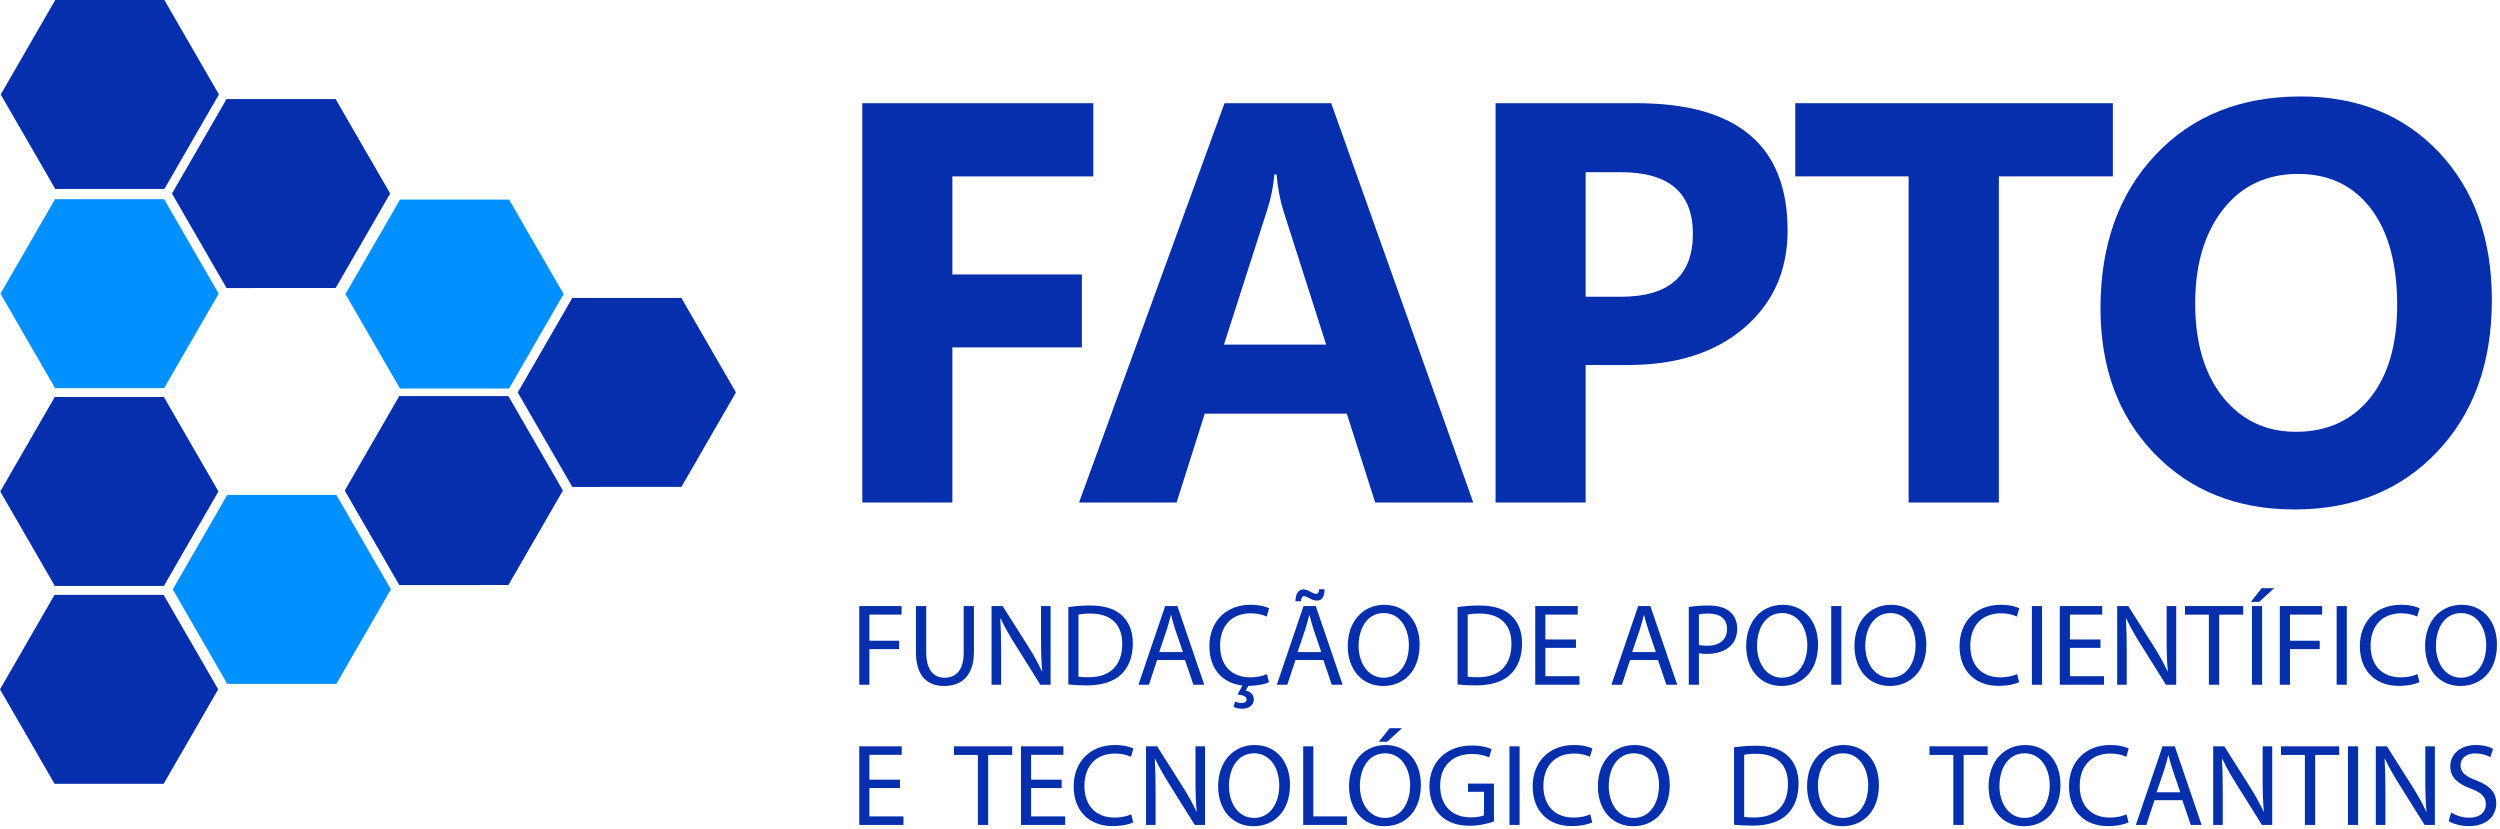
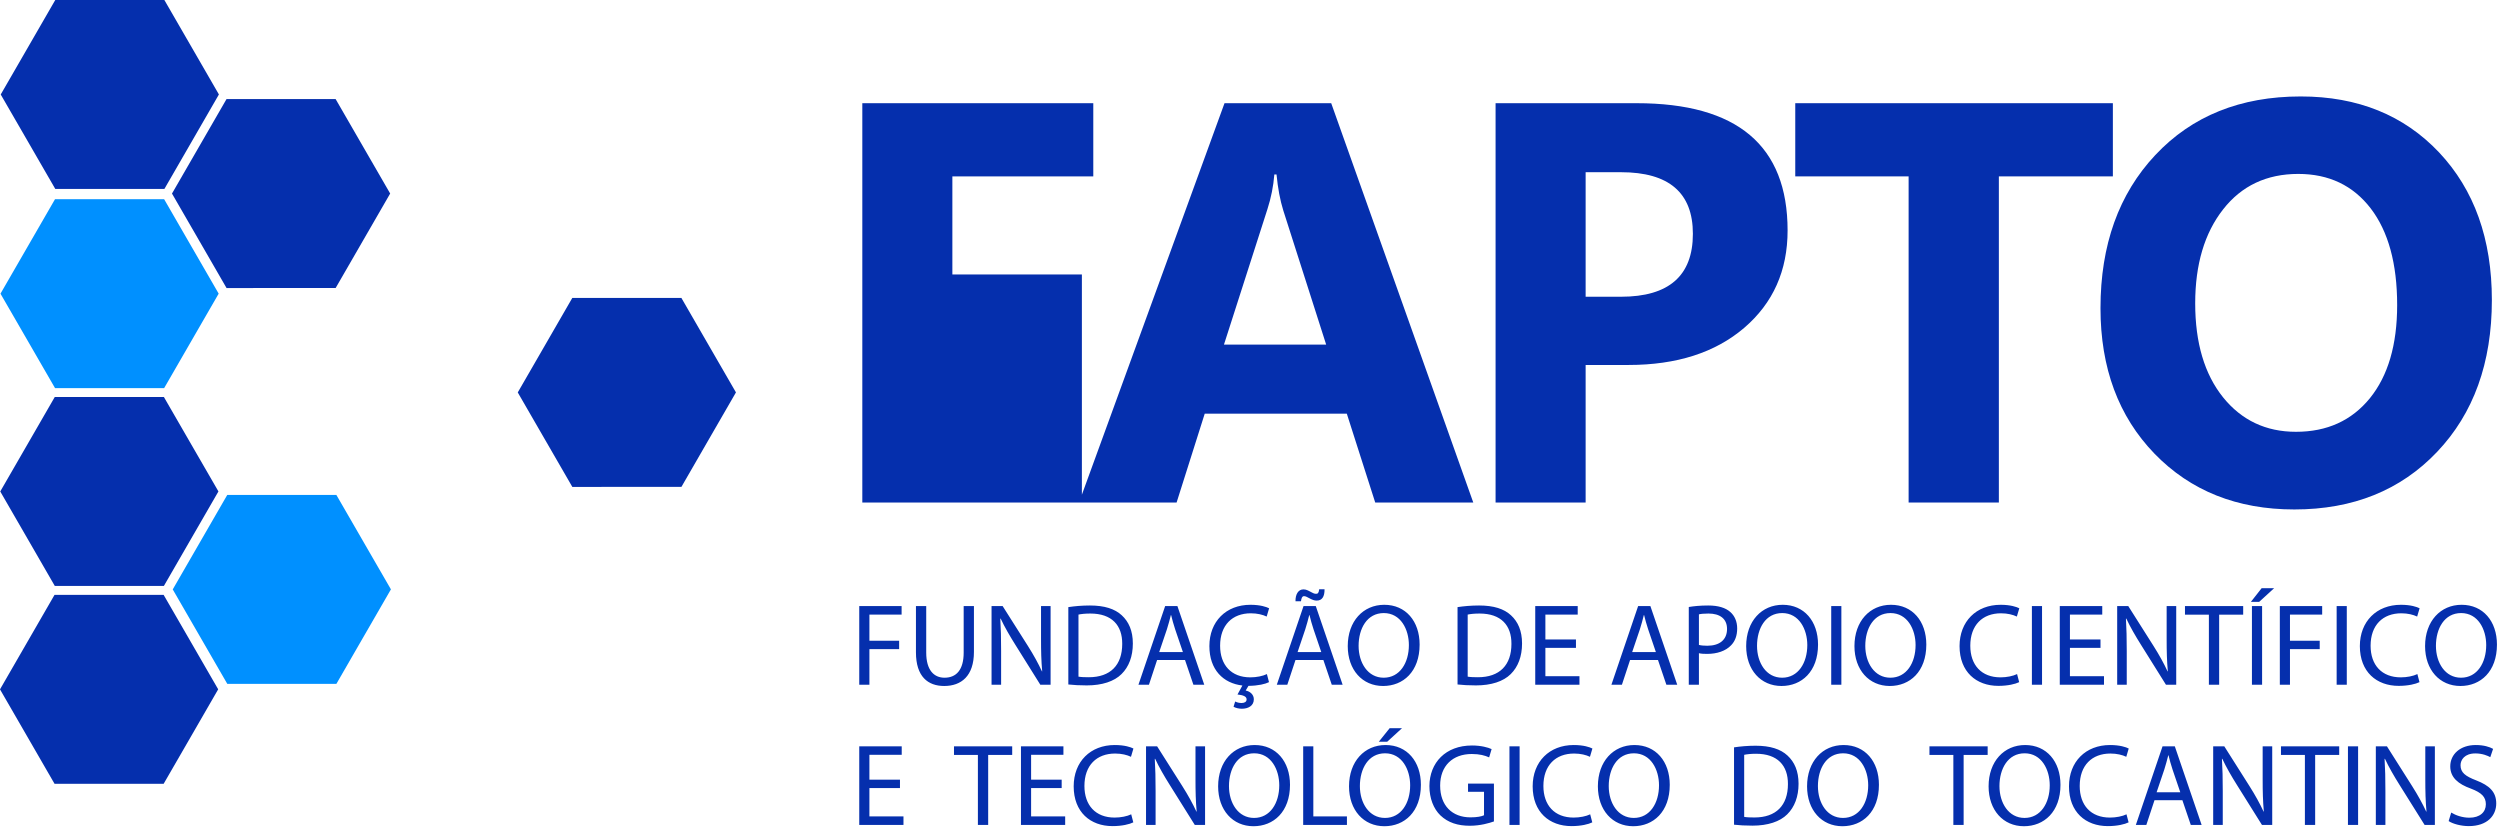
<svg xmlns="http://www.w3.org/2000/svg" width="190" height="63" viewBox="0 0 190 63" fill="none">
-   <path d="M83.09 13.405H72.38V20.861H82.223V26.402H72.38V38.192H65.536V7.843H83.09V13.405ZM111.969 38.192H104.517L102.357 31.437H91.56L89.421 38.192H82.006L93.063 7.843H101.172L111.969 38.192ZM100.789 26.192L97.529 15.992C97.291 15.226 97.117 14.316 97.016 13.261H96.85C96.778 14.149 96.604 15.031 96.322 15.905L93.02 26.192H100.789Z" fill="#052FAD" />
+   <path d="M83.09 13.405H72.38V20.861H82.223V26.402V38.192H65.536V7.843H83.09V13.405ZM111.969 38.192H104.517L102.357 31.437H91.56L89.421 38.192H82.006L93.063 7.843H101.172L111.969 38.192ZM100.789 26.192L97.529 15.992C97.291 15.226 97.117 14.316 97.016 13.261H96.85C96.778 14.149 96.604 15.031 96.322 15.905L93.02 26.192H100.789Z" fill="#052FAD" />
  <path d="M120.508 27.738V38.192H113.664V7.843H124.381C132.034 7.843 135.857 11.065 135.857 17.516C135.857 20.565 134.759 23.028 132.562 24.914C130.365 26.792 127.438 27.738 123.767 27.738H120.508ZM120.508 13.088V22.552H123.196C126.838 22.552 128.659 20.955 128.659 17.769C128.659 14.648 126.838 13.088 123.196 13.088H120.508Z" fill="#052FAD" />
  <path d="M160.578 13.405H151.913V38.192H145.055V13.405H136.44V7.843H160.578V13.405Z" fill="#052FAD" />
  <path d="M174.372 38.719C170.022 38.719 166.481 37.304 163.742 34.479C161.003 31.647 159.637 27.962 159.637 23.418C159.637 18.622 161.024 14.742 163.807 11.78C166.589 8.818 170.267 7.33 174.856 7.33C179.192 7.33 182.697 8.753 185.371 11.585C188.045 14.424 189.382 18.166 189.382 22.804C189.382 27.573 187.995 31.423 185.22 34.342C182.452 37.26 178.831 38.719 174.372 38.719ZM174.669 13.218C172.269 13.218 170.361 14.114 168.952 15.919C167.543 17.718 166.835 20.095 166.835 23.057C166.835 26.062 167.543 28.439 168.952 30.195C170.361 31.943 172.211 32.817 174.495 32.817C176.858 32.817 178.723 31.965 180.11 30.267C181.491 28.562 182.184 26.207 182.184 23.187C182.184 20.038 181.512 17.588 180.175 15.84C178.831 14.092 176.996 13.218 174.669 13.218Z" fill="#052FAD" />
  <path fill-rule="evenodd" clip-rule="evenodd" d="M4.2 0.001L8.345 0.001L12.491 0L14.564 3.589L16.637 7.179L14.565 10.77L12.493 14.36L8.347 14.361L4.202 14.361L2.129 10.771L0.055 7.182L2.128 3.592L4.2 0.001Z" fill="#052FAD" />
  <path fill-rule="evenodd" clip-rule="evenodd" d="M17.216 7.53L21.361 7.529L25.507 7.529L27.58 11.119L29.653 14.709L27.581 18.299L25.509 21.889L21.363 21.89L17.218 21.891L15.145 18.301L13.071 14.711L15.144 11.12L17.216 7.53Z" fill="#052FAD" />
-   <path fill-rule="evenodd" clip-rule="evenodd" d="M30.398 15.17L34.543 15.169L38.689 15.168L40.762 18.758L42.835 22.348L40.763 25.938L38.691 29.529L34.545 29.529L30.4 29.53L28.327 25.94L26.253 22.35L28.326 18.76L30.398 15.17Z" fill="#0090FF" />
  <path fill-rule="evenodd" clip-rule="evenodd" d="M43.494 22.645L47.64 22.644L51.785 22.643L53.858 26.233L55.932 29.823L53.859 33.413L51.788 37.003L47.642 37.004L43.497 37.005L41.423 33.415L39.35 29.825L41.422 26.235L43.494 22.645Z" fill="#052FAD" />
  <path fill-rule="evenodd" clip-rule="evenodd" d="M4.181 15.139L8.327 15.138L12.473 15.137L14.545 18.727L16.619 22.317L14.547 25.907L12.475 29.497L8.329 29.498L4.184 29.499L2.111 25.909L0.037 22.319L2.109 18.729L4.181 15.139Z" fill="#0090FF" />
  <path fill-rule="evenodd" clip-rule="evenodd" d="M4.163 30.171L8.309 30.171L12.454 30.17L14.527 33.76L16.601 37.349L14.528 40.94L12.456 44.53L8.311 44.531L4.165 44.532L2.092 40.941L0.019 37.352L2.091 33.762L4.163 30.171Z" fill="#052FAD" />
  <path fill-rule="evenodd" clip-rule="evenodd" d="M4.144 45.21L8.29 45.21L12.435 45.209L14.509 48.798L16.582 52.388L14.51 55.979L12.437 59.569L8.292 59.57L4.146 59.57L2.073 55.98L0 52.391L2.072 48.801L4.144 45.21Z" fill="#052FAD" />
  <path fill-rule="evenodd" clip-rule="evenodd" d="M17.272 37.614L21.418 37.613L25.563 37.613L27.636 41.203L29.71 44.792L27.637 48.383L25.566 51.973L21.42 51.974L17.274 51.974L15.201 48.384L13.128 44.795L15.2 41.204L17.272 37.614Z" fill="#0090FF" />
-   <path fill-rule="evenodd" clip-rule="evenodd" d="M30.344 30.103L34.49 30.102L38.635 30.102L40.709 33.691L42.782 37.281L40.71 40.872L38.638 44.462L34.492 44.463L30.346 44.463L28.273 40.873L26.2 37.283L28.273 33.693L30.344 30.103Z" fill="#052FAD" />
  <path d="M65.303 52.038H66.075V49.333H68.335V48.695H66.075V46.708H68.522V46.061H65.303V52.038ZM69.612 46.061V49.581C69.612 51.434 70.534 52.135 71.759 52.135C73.053 52.135 74.019 51.381 74.019 49.546V46.061H73.239V49.599C73.239 50.92 72.671 51.506 71.785 51.506C70.987 51.506 70.393 50.938 70.393 49.599V46.061H69.612ZM76.085 52.038V49.484C76.085 48.491 76.067 47.773 76.023 47.019L76.05 47.01C76.351 47.657 76.75 48.34 77.167 49.005L79.064 52.038H79.845V46.061H79.118V48.562C79.118 49.493 79.135 50.22 79.207 51.018L79.189 51.026C78.905 50.415 78.559 49.785 78.116 49.085L76.2 46.061H75.358V52.038H76.085ZM81.193 52.02C81.583 52.064 82.044 52.091 82.593 52.091C83.755 52.091 84.677 51.789 85.236 51.23C85.795 50.681 86.096 49.883 86.096 48.907C86.096 47.941 85.785 47.249 85.254 46.762C84.73 46.274 83.941 46.017 82.833 46.017C82.221 46.017 81.663 46.07 81.193 46.141V52.02ZM81.964 46.708C82.168 46.664 82.47 46.629 82.868 46.629C84.5 46.629 85.298 47.525 85.289 48.934C85.289 50.548 84.394 51.47 82.744 51.47C82.443 51.47 82.159 51.461 81.964 51.425V46.708ZM90.06 50.158L90.698 52.038H91.523L89.483 46.061H88.552L86.522 52.038H87.32L87.94 50.158H90.06ZM88.1 49.555L88.685 47.826C88.801 47.462 88.898 47.099 88.987 46.744H89.004C89.094 47.09 89.181 47.445 89.314 47.834L89.9 49.555H88.1ZM96.284 51.23C95.974 51.381 95.495 51.479 95.025 51.479C93.571 51.479 92.728 50.539 92.728 49.076C92.728 47.507 93.66 46.611 95.061 46.611C95.557 46.611 95.974 46.717 96.267 46.859L96.453 46.23C96.249 46.123 95.779 45.964 95.034 45.964C93.181 45.964 91.913 47.232 91.913 49.103C91.913 50.903 92.968 51.931 94.422 52.099L94.05 52.782C94.467 52.827 94.742 52.924 94.742 53.154C94.742 53.35 94.564 53.429 94.36 53.429C94.183 53.429 94.005 53.385 93.873 53.314L93.749 53.713C93.899 53.802 94.147 53.864 94.378 53.864C94.839 53.864 95.291 53.66 95.291 53.146C95.291 52.782 94.999 52.543 94.671 52.481L94.883 52.126C95.628 52.117 96.169 51.984 96.444 51.843L96.284 51.23ZM100.576 50.158L101.214 52.038H102.039L99.999 46.061H99.069L97.038 52.038H97.836L98.457 50.158H100.576ZM98.617 49.555L99.201 47.826C99.317 47.462 99.414 47.099 99.503 46.744H99.521C99.61 47.09 99.698 47.445 99.831 47.834L100.416 49.555H98.617ZM98.874 45.698C98.9 45.458 98.971 45.308 99.104 45.308C99.237 45.308 99.361 45.387 99.529 45.476C99.716 45.574 99.876 45.645 100.07 45.645C100.478 45.645 100.673 45.343 100.665 44.784H100.257C100.23 45.068 100.15 45.13 100.017 45.13C99.876 45.13 99.733 45.05 99.592 44.971C99.406 44.873 99.263 44.793 99.059 44.793C98.678 44.793 98.448 45.157 98.457 45.698H98.874ZM105.205 45.964C103.609 45.964 102.429 47.205 102.429 49.103C102.429 50.911 103.538 52.135 105.116 52.135C106.641 52.135 107.891 51.044 107.891 48.987C107.891 47.214 106.836 45.964 105.205 45.964ZM105.169 46.593C106.455 46.593 107.075 47.834 107.075 49.023C107.075 50.379 106.384 51.506 105.16 51.506C103.946 51.506 103.254 50.362 103.254 49.085C103.254 47.773 103.892 46.593 105.169 46.593ZM110.773 52.02C111.163 52.064 111.624 52.091 112.174 52.091C113.335 52.091 114.257 51.789 114.816 51.23C115.375 50.681 115.676 49.883 115.676 48.907C115.676 47.941 115.366 47.249 114.834 46.762C114.311 46.274 113.521 46.017 112.413 46.017C111.802 46.017 111.243 46.07 110.773 46.141V52.02ZM111.544 46.708C111.748 46.664 112.05 46.629 112.448 46.629C114.08 46.629 114.878 47.525 114.869 48.934C114.869 50.548 113.974 51.47 112.324 51.47C112.023 51.47 111.739 51.461 111.544 51.425V46.708ZM119.773 48.597H117.449V46.708H119.906V46.061H116.678V52.038H120.039V51.39H117.449V49.236H119.773V48.597ZM126.006 50.158L126.644 52.038H127.469L125.429 46.061H124.498L122.468 52.038H123.266L123.886 50.158H126.006ZM124.046 49.555L124.631 47.826C124.747 47.462 124.844 47.099 124.933 46.744H124.951C125.039 47.09 125.128 47.445 125.261 47.834L125.846 49.555H124.046ZM128.347 52.038H129.118V49.644C129.295 49.688 129.508 49.696 129.739 49.696C130.492 49.696 131.157 49.475 131.565 49.04C131.867 48.73 132.026 48.304 132.026 47.763C132.026 47.231 131.831 46.797 131.503 46.513C131.149 46.194 130.59 46.017 129.828 46.017C129.207 46.017 128.719 46.07 128.347 46.132V52.038ZM129.118 46.69C129.251 46.655 129.508 46.629 129.845 46.629C130.696 46.629 131.255 47.01 131.255 47.799C131.255 48.623 130.687 49.076 129.757 49.076C129.499 49.076 129.287 49.058 129.118 49.014V46.69ZM135.485 45.964C133.889 45.964 132.709 47.205 132.709 49.103C132.709 50.911 133.818 52.135 135.396 52.135C136.921 52.135 138.171 51.044 138.171 48.987C138.171 47.214 137.116 45.964 135.485 45.964ZM135.449 46.593C136.734 46.593 137.355 47.834 137.355 49.023C137.355 50.379 136.664 51.506 135.44 51.506C134.225 51.506 133.534 50.362 133.534 49.085C133.534 47.773 134.172 46.593 135.449 46.593ZM139.173 46.061V52.038H139.944V46.061H139.173ZM143.713 45.964C142.117 45.964 140.938 47.205 140.938 49.103C140.938 50.911 142.046 52.135 143.624 52.135C145.149 52.135 146.4 51.044 146.4 48.987C146.4 47.214 145.345 45.964 143.713 45.964ZM143.678 46.593C144.963 46.593 145.584 47.834 145.584 49.023C145.584 50.379 144.893 51.506 143.668 51.506C142.454 51.506 141.762 50.362 141.762 49.085C141.762 47.773 142.401 46.593 143.678 46.593ZM153.298 51.23C152.987 51.381 152.509 51.479 152.039 51.479C150.584 51.479 149.742 50.539 149.742 49.076C149.742 47.507 150.673 46.611 152.075 46.611C152.571 46.611 152.987 46.717 153.28 46.859L153.467 46.23C153.263 46.123 152.793 45.964 152.048 45.964C150.194 45.964 148.926 47.232 148.926 49.103C148.926 51.062 150.194 52.126 151.879 52.126C152.606 52.126 153.174 51.984 153.457 51.843L153.298 51.23ZM154.424 46.061V52.038H155.195V46.061H154.424ZM159.638 48.597H157.315V46.708H159.771V46.061H156.543V52.038H159.904V51.39H157.315V49.236H159.638V48.597ZM161.633 52.038V49.484C161.633 48.491 161.615 47.773 161.571 47.019L161.598 47.01C161.899 47.657 162.298 48.34 162.715 49.005L164.612 52.038H165.393V46.061H164.665V48.562C164.665 49.493 164.683 50.22 164.754 51.018L164.736 51.026C164.453 50.415 164.107 49.785 163.663 49.085L161.748 46.061H160.906V52.038H161.633ZM167.875 52.038H168.656V46.717H170.482V46.061H166.058V46.717H167.875V52.038ZM171.147 46.061V52.038H171.919V46.061H171.147ZM171.883 44.705L171.068 45.742H171.697L172.832 44.705H171.883ZM173.267 52.038H174.038V49.333H176.299V48.695H174.038V46.708H176.485V46.061H173.267V52.038ZM177.585 46.061V52.038H178.356V46.061H177.585ZM183.721 51.23C183.411 51.381 182.932 51.479 182.462 51.479C181.008 51.479 180.165 50.539 180.165 49.076C180.165 47.507 181.096 46.611 182.498 46.611C182.994 46.611 183.411 46.717 183.703 46.859L183.89 46.23C183.686 46.123 183.216 45.964 182.471 45.964C180.617 45.964 179.349 47.232 179.349 49.103C179.349 51.062 180.617 52.126 182.302 52.126C183.029 52.126 183.597 51.984 183.881 51.843L183.721 51.23ZM187.082 45.964C185.486 45.964 184.306 47.205 184.306 49.103C184.306 50.911 185.415 52.135 186.993 52.135C188.518 52.135 189.768 51.044 189.768 48.987C189.768 47.214 188.713 45.964 187.082 45.964ZM187.046 46.593C188.332 46.593 188.952 47.834 188.952 49.023C188.952 50.379 188.261 51.506 187.037 51.506C185.823 51.506 185.131 50.362 185.131 49.085C185.131 47.773 185.769 46.593 187.046 46.593ZM68.398 59.255H66.075V57.366H68.531V56.719H65.303V62.695H68.664V62.048H66.075V59.893H68.398V59.255ZM74.32 62.695H75.101V57.375H76.927V56.719H72.503V57.375H74.32V62.695ZM80.687 59.255H78.364V57.366H80.82V56.719H77.593V62.695H80.953V62.048H78.364V59.893H80.687V59.255ZM85.972 61.888C85.661 62.039 85.183 62.136 84.713 62.136C83.258 62.136 82.416 61.197 82.416 59.733C82.416 58.164 83.347 57.269 84.748 57.269C85.245 57.269 85.661 57.375 85.954 57.517L86.14 56.888C85.936 56.781 85.466 56.622 84.721 56.622C82.868 56.622 81.6 57.889 81.6 59.761C81.6 61.72 82.868 62.784 84.553 62.784C85.28 62.784 85.847 62.642 86.131 62.5L85.972 61.888ZM87.825 62.695V60.142C87.825 59.148 87.807 58.43 87.763 57.677L87.79 57.667C88.091 58.315 88.49 58.998 88.907 59.663L90.804 62.695H91.585V56.719H90.857V59.219C90.857 60.151 90.875 60.877 90.946 61.676L90.928 61.684C90.645 61.073 90.299 60.443 89.856 59.743L87.94 56.719H87.098V62.695H87.825ZM95.353 56.622C93.757 56.622 92.578 57.863 92.578 59.761C92.578 61.569 93.686 62.793 95.264 62.793C96.789 62.793 98.04 61.702 98.04 59.645C98.04 57.872 96.985 56.622 95.353 56.622ZM95.318 57.251C96.603 57.251 97.224 58.492 97.224 59.681C97.224 61.037 96.533 62.163 95.308 62.163C94.094 62.163 93.402 61.02 93.402 59.743C93.402 58.43 94.041 57.251 95.318 57.251ZM99.042 62.695H102.367V62.048H99.813V56.719H99.042V62.695ZM105.302 56.622C103.706 56.622 102.526 57.863 102.526 59.761C102.526 61.569 103.634 62.793 105.213 62.793C106.738 62.793 107.988 61.702 107.988 59.645C107.988 57.872 106.933 56.622 105.302 56.622ZM105.266 57.251C106.551 57.251 107.172 58.492 107.172 59.681C107.172 61.037 106.481 62.163 105.257 62.163C104.042 62.163 103.351 61.02 103.351 59.743C103.351 58.43 103.989 57.251 105.266 57.251ZM105.612 55.345L104.787 56.373H105.425L106.551 55.345H105.612ZM113.539 59.556H111.57V60.177H112.785V61.959C112.607 62.048 112.262 62.119 111.756 62.119C110.364 62.119 109.451 61.224 109.451 59.707C109.451 58.209 110.4 57.304 111.854 57.304C112.457 57.304 112.856 57.419 113.175 57.561L113.362 56.932C113.104 56.808 112.563 56.657 111.872 56.657C109.868 56.657 108.644 57.96 108.635 59.743C108.635 60.673 108.954 61.472 109.469 61.968C110.054 62.527 110.799 62.757 111.703 62.757C112.51 62.757 113.193 62.553 113.539 62.429V59.556ZM114.718 56.719V62.695H115.49V56.719H114.718ZM120.854 61.888C120.544 62.039 120.065 62.136 119.595 62.136C118.141 62.136 117.298 61.197 117.298 59.733C117.298 58.164 118.229 57.269 119.631 57.269C120.127 57.269 120.544 57.375 120.836 57.517L121.023 56.888C120.819 56.781 120.349 56.622 119.604 56.622C117.75 56.622 116.483 57.889 116.483 59.761C116.483 61.72 117.75 62.784 119.435 62.784C120.162 62.784 120.73 62.642 121.013 62.5L120.854 61.888ZM124.215 56.622C122.619 56.622 121.439 57.863 121.439 59.761C121.439 61.569 122.548 62.793 124.126 62.793C125.651 62.793 126.901 61.702 126.901 59.645C126.901 57.872 125.846 56.622 124.215 56.622ZM124.179 57.251C125.465 57.251 126.085 58.492 126.085 59.681C126.085 61.037 125.394 62.163 124.17 62.163C122.956 62.163 122.264 61.02 122.264 59.743C122.264 58.43 122.902 57.251 124.179 57.251ZM131.786 62.677C132.177 62.722 132.638 62.749 133.187 62.749C134.349 62.749 135.271 62.447 135.83 61.888C136.388 61.339 136.69 60.541 136.69 59.565C136.69 58.599 136.379 57.907 135.847 57.419C135.324 56.932 134.535 56.675 133.427 56.675C132.815 56.675 132.256 56.728 131.786 56.799V62.677ZM132.558 57.366C132.762 57.322 133.063 57.286 133.462 57.286C135.094 57.286 135.892 58.182 135.883 59.592C135.883 61.206 134.987 62.128 133.338 62.128C133.036 62.128 132.753 62.119 132.558 62.083V57.366ZM140.112 56.622C138.516 56.622 137.337 57.863 137.337 59.761C137.337 61.569 138.445 62.793 140.024 62.793C141.548 62.793 142.799 61.702 142.799 59.645C142.799 57.872 141.744 56.622 140.112 56.622ZM140.077 57.251C141.362 57.251 141.983 58.492 141.983 59.681C141.983 61.037 141.292 62.163 140.068 62.163C138.853 62.163 138.162 61.02 138.162 59.743C138.162 58.43 138.8 57.251 140.077 57.251ZM148.455 62.695H149.236V57.375H151.062V56.719H146.638V57.375H148.455V62.695ZM153.909 56.622C152.313 56.622 151.133 57.863 151.133 59.761C151.133 61.569 152.242 62.793 153.82 62.793C155.345 62.793 156.596 61.702 156.596 59.645C156.596 57.872 155.541 56.622 153.909 56.622ZM153.873 57.251C155.159 57.251 155.78 58.492 155.78 59.681C155.78 61.037 155.088 62.163 153.864 62.163C152.65 62.163 151.958 61.02 151.958 59.743C151.958 58.43 152.597 57.251 153.873 57.251ZM161.614 61.888C161.304 62.039 160.825 62.136 160.355 62.136C158.901 62.136 158.058 61.197 158.058 59.733C158.058 58.164 158.989 57.269 160.391 57.269C160.887 57.269 161.304 57.375 161.597 57.517L161.783 56.888C161.579 56.781 161.109 56.622 160.364 56.622C158.51 56.622 157.243 57.889 157.243 59.761C157.243 61.72 158.51 62.784 160.195 62.784C160.922 62.784 161.49 62.642 161.774 62.5L161.614 61.888ZM165.861 60.816L166.5 62.695H167.324L165.285 56.719H164.354L162.324 62.695H163.121L163.742 60.816H165.861ZM163.902 60.213L164.487 58.483C164.602 58.12 164.7 57.756 164.789 57.401H164.806C164.895 57.748 164.983 58.103 165.116 58.492L165.702 60.213H163.902ZM168.93 62.695V60.142C168.93 59.148 168.912 58.43 168.867 57.677L168.894 57.667C169.196 58.315 169.594 58.998 170.011 59.663L171.909 62.695H172.689V56.719H171.962V59.219C171.962 60.151 171.98 60.877 172.051 61.676L172.033 61.684C171.749 61.073 171.403 60.443 170.96 59.743L169.045 56.719H168.202V62.695H168.93ZM175.172 62.695H175.952V57.375H177.779V56.719H173.354V57.375H175.172V62.695ZM178.444 56.719V62.695H179.215V56.719H178.444ZM181.291 62.695V60.142C181.291 59.148 181.273 58.43 181.228 57.677L181.255 57.667C181.557 58.315 181.955 58.998 182.372 59.663L184.27 62.695H185.05V56.719H184.323V59.219C184.323 60.151 184.341 60.877 184.412 61.676L184.394 61.684C184.11 61.073 183.764 60.443 183.321 59.743L181.406 56.719H180.563V62.695H181.291ZM186.097 62.402C186.416 62.616 187.045 62.784 187.622 62.784C189.031 62.784 189.714 61.986 189.714 61.064C189.714 60.186 189.2 59.698 188.189 59.308C187.364 58.989 187.001 58.714 187.001 58.155C187.001 57.748 187.311 57.26 188.127 57.26C188.668 57.26 189.067 57.437 189.262 57.544L189.475 56.914C189.208 56.763 188.765 56.622 188.153 56.622C186.992 56.622 186.22 57.313 186.22 58.244C186.22 59.086 186.824 59.592 187.799 59.938C188.606 60.248 188.925 60.567 188.925 61.126C188.925 61.729 188.464 62.145 187.675 62.145C187.143 62.145 186.638 61.968 186.292 61.755L186.097 62.402Z" fill="#052FAD" />
</svg>